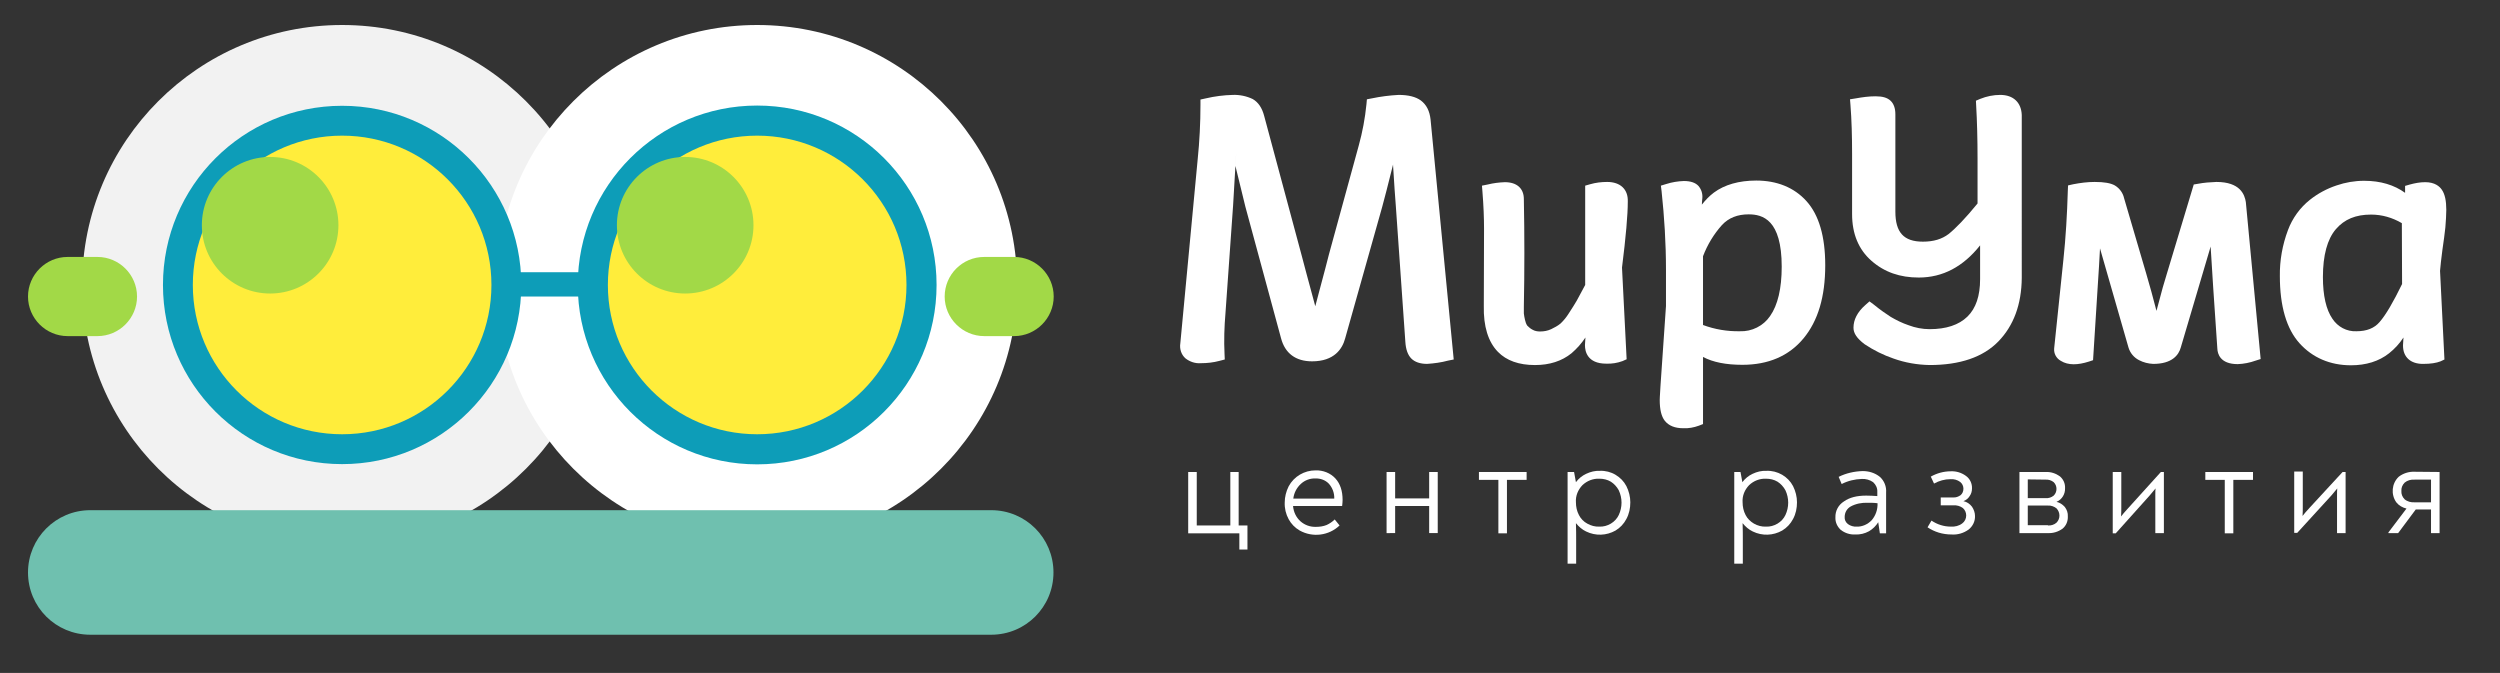
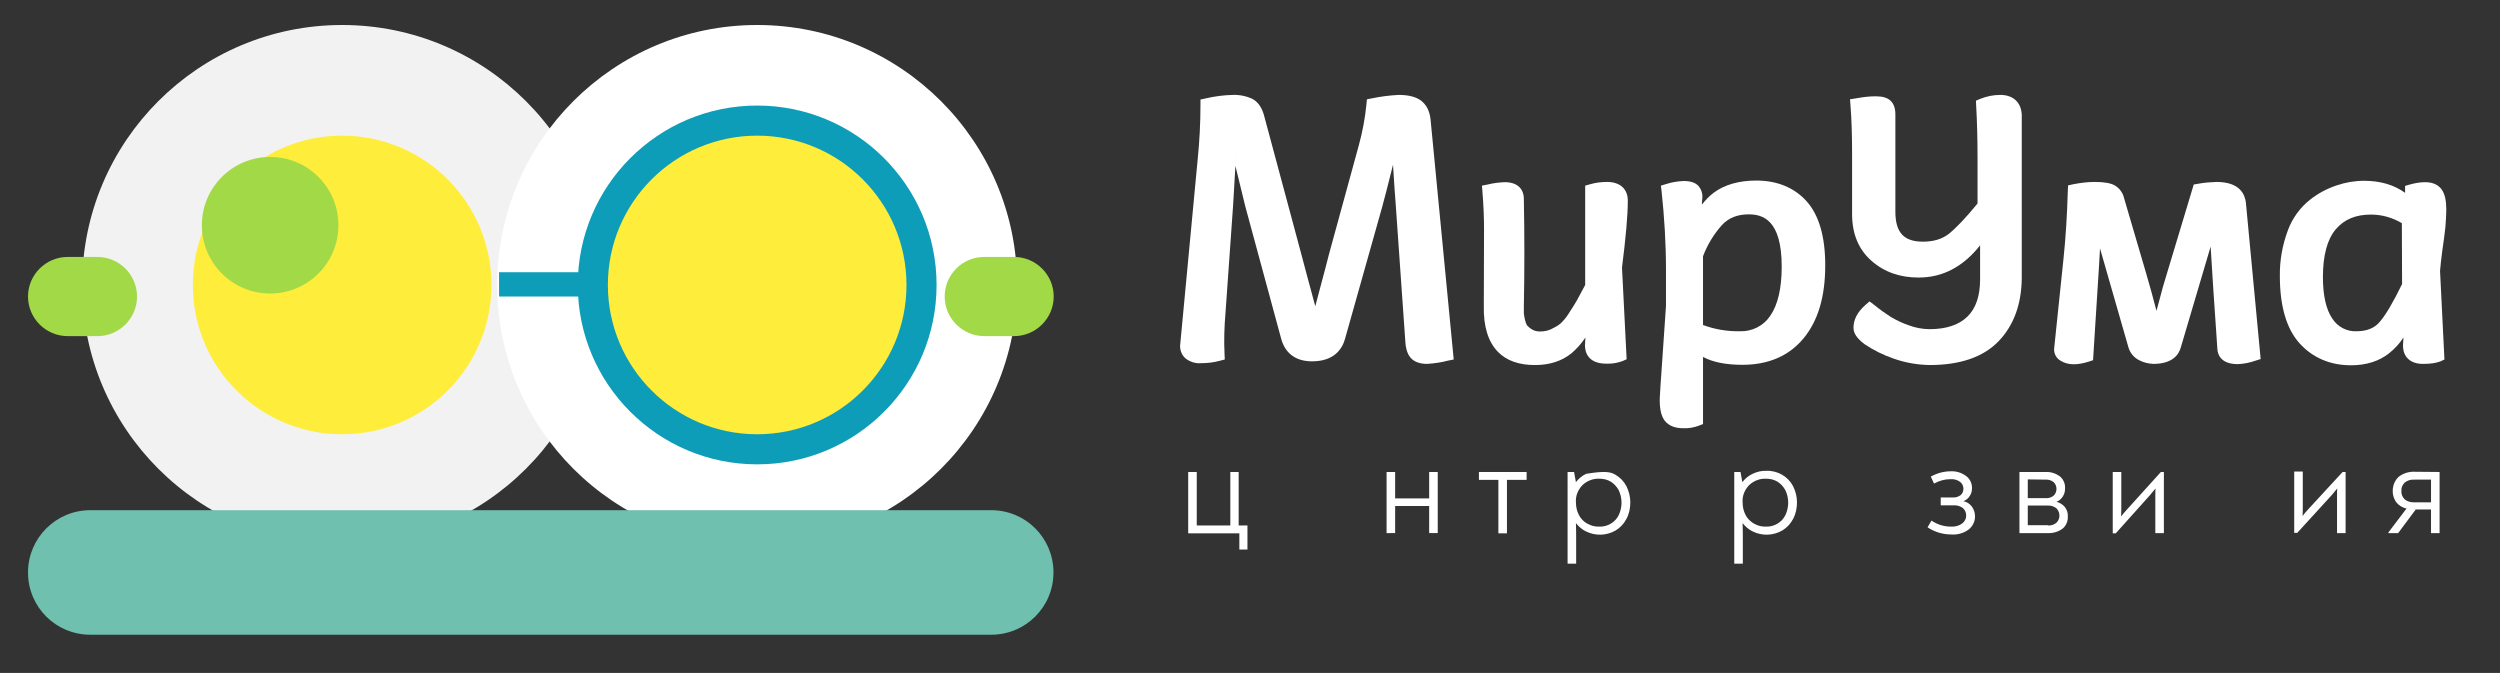
<svg xmlns="http://www.w3.org/2000/svg" version="1.1" id="Слой_1" x="0px" y="0px" viewBox="0 0 1080 290.7" style="enable-background:new 0 0 1080 290.7;" xml:space="preserve">
  <rect x="0" y="0" width="1080" height="290.7" fill="#333333" stroke="none" />
  <style type="text/css"> .st0{fill:#F2F2F2;} .st1{fill:#FFFFFF;} .st2{fill:#0D9DB8;} .st3{fill:#FFED3B;} .st4{fill:#A2D947;} .st5{fill:#6FC0AF;} </style>
  <circle class="st0" cx="147.8" cy="123.1" r="112.3" />
  <circle class="st1" cx="327.1" cy="123.1" r="112.3" />
  <circle class="st2" cx="327.1" cy="123.1" r="77.5" />
  <circle class="st3" cx="327.1" cy="123.1" r="64.5" />
-   <circle class="st4" cx="296" cy="97.3" r="29.5" />
  <path class="st4" d="M29.2,111h12.9c9.4,0,17.1,7.7,17.1,17.1l0,0c0,9.4-7.7,17.1-17.1,17.1H29.2c-9.4,0-17.1-7.7-17.1-17.1l0,0 C12.1,118.7,19.8,111,29.2,111z" />
  <path class="st4" d="M425.2,111h12.9c9.4,0,17.1,7.7,17.1,17.1l0,0c0,9.4-7.7,17.1-17.1,17.1h-12.9c-9.4,0-17.1-7.7-17.1-17.1l0,0 C408.1,118.7,415.7,111,425.2,111z" />
  <rect x="215.6" y="117.6" class="st2" width="36" height="10.5" />
-   <circle class="st2" cx="147.8" cy="123.1" r="77.4" />
  <circle class="st3" cx="147.8" cy="123.1" r="64.5" />
  <circle class="st4" cx="116.7" cy="97.3" r="29.5" />
  <path class="st5" d="M39,220.4h389.2c14.9,0,26.9,12,26.9,26.9c0,0,0,0,0,0l0,0c0,14.9-12,26.9-26.9,26.9l0,0H39 c-14.9,0-26.9-12-26.9-26.9l0,0C12.1,232.5,24.1,220.4,39,220.4C39,220.4,39,220.4,39,220.4z" />
  <path class="st1" d="M613.8,43.4c-2.2-1.6-5.4-2.4-9.6-2.4c-3.9,0.2-7.8,0.7-11.6,1.5l-2.1,0.4l-0.2,2.2c-0.6,6-1.7,11.9-3.3,17.7 l-12.9,47.1c-0.7,2.7-2,7.9-4.1,15.6l-1.8,6.8c-0.3-1.2-0.7-2.6-1.1-4.1c-2-7.3-3.6-13.4-4.9-18.3L546.1,50 c-0.9-3.4-2.5-5.8-4.9-7.2c-2.7-1.3-5.7-1.9-8.6-1.8c-3.9,0.1-7.9,0.6-11.7,1.5l-2.3,0.5v2.3c0,7.8-0.4,15.7-1.2,23.5l-7.5,79.5 c-0.4,2.4,0.4,4.9,2.2,6.5c1.9,1.5,4.3,2.3,6.7,2.1c2.7,0,5.4-0.3,8-1l2.3-0.6l-0.1-2.3c-0.3-5.9-0.1-11.8,0.4-17.7l3.3-46.6 c0.2-3.5,0.5-9.2,1-17.1c0.7-11.9,0,0.1,0,0.1c2,8.1,3.4,14,4.3,17.6l15.4,56.8c1.7,6.5,6.3,10,13.4,10c9.6,0,13.1-5.4,14.3-9.9 l16-56.8c1-3.6,2.5-9.5,4.5-17.5c0.1-0.3,0.1-0.6,0.2-0.8v0.4c0.5,8.1,0.9,14,1.2,17.6l4.1,58.5c0.2,3.4,1.1,5.8,2.6,7.3 s3.8,2.3,6.8,2.3c3-0.2,6.1-0.6,9-1.4l2.5-0.5L618,51.6C617.6,47.9,616.2,45.2,613.8,43.4z" />
  <path class="st1" d="M694.3,78.6c-2.5,0-5,0.3-7.4,1l-2.1,0.6v42.9c-1.6,3-2.8,5.2-3.6,6.7c-0.8,1.4-2,3.3-3.5,5.6 c-1,1.6-2.2,3.1-3.6,4.4c-1.2,1-2.6,1.7-4,2.4c-1.5,0.7-3.1,1-4.8,1c-1.2,0-2.3-0.2-3.3-0.8c-0.8-0.4-1.5-1-2.2-1.7 c-0.5-0.7-0.8-1.6-1-2.5c-0.2-0.9-0.4-1.8-0.5-2.8v-2.9c0.3-15.4,0.3-31.1,0-46.5c0-4.6-3-7.3-8.2-7.3c-2.5,0.1-5,0.4-7.4,1 l-2.5,0.5l0.2,2.5c0.5,6.1,0.7,11.6,0.7,16.2l-0.1,33.2c-0.2,8.9,1.9,15.6,6.1,19.9c3.7,3.8,9.1,5.7,16,5.7c6.3,0,11.6-1.7,15.8-5.1 c2.3-2,4.3-4.2,6-6.8l-0.2,3.2v0.2c0,2.4,0.9,7.9,9.2,7.9c2.4,0.1,4.8-0.3,7-1.1l1.8-0.8l-2-39.6c1.7-13.5,2.5-22.8,2.5-28.5 C703.4,81.8,700,78.6,694.3,78.6z" />
  <path class="st1" d="M758.7,78c-7.5,0-13.7,1.8-18.3,5.2c-2,1.5-3.7,3.3-5.2,5.2c0.1-1.3,0.1-2.2,0.2-2.7c0.2-2-0.4-3.9-1.7-5.4 c-1.3-1.4-3.4-2.1-6.3-2.1c-2.6,0.1-5.1,0.5-7.6,1.3l-2.3,0.7l0.3,2.4c1.2,11.2,1.9,22.5,1.9,33.9v15.7c-2.7,38-2.7,40-2.7,40.6 c0,4.1,0.7,7.1,2.2,9c1.7,2.1,4.3,3.2,8,3.2c2.3,0.1,4.5-0.3,6.7-1.1l1.8-0.7v-29c4.3,2.3,10,3.4,17,3.4c11.2,0,20.1-3.8,26.4-11.4 s9.4-18,9.4-31.6c0-12.4-2.7-21.7-8.1-27.7S767.5,78,758.7,78z M755.4,92.6c6.1,0,14.3,2.3,14.3,22.6c0,9.4-1.7,16.6-5,21.3 c-2.9,4.3-7.9,6.8-13.1,6.6c-5.4,0.1-10.8-0.8-15.9-2.7v-29.7c1.9-5,4.7-9.6,8.2-13.5C746.8,94.1,750.6,92.6,755.4,92.6z" />
  <path class="st1" d="M864.1,41c-2.9,0-5.9,0.6-8.6,1.7l-1.9,0.8l0.1,2c0.4,6.9,0.6,14.7,0.6,23.1v19.3c-5.2,6.4-9.5,10.8-12.5,13.2 c-2.9,2.2-6.5,3.3-11.1,3.3c-8.3,0-11.9-4-11.9-13v-42c0-2.6-0.7-4.6-2.1-5.9s-3.4-1.9-6.5-1.9c-2.9,0-5.7,0.4-8.5,0.9l-2.5,0.4 l0.2,2.5c0.5,6.3,0.7,13.5,0.7,21.2v25.9c0,8.5,2.8,15.3,8.4,20.2s12.3,7.2,20.4,7.2c10.4,0,19.2-4.7,26.5-13.9v14.6 c0,7.2-1.8,12.6-5.5,16.2s-9.2,5.4-16.3,5.4c-3.1,0-6.2-0.6-9.1-1.7c-2.7-0.9-5.3-2.2-7.7-3.6c-2-1.3-4.5-3-7.3-5.3l-1.9-1.4 l-1.8,1.6c-3.4,3-5.1,6.3-5.1,9.8c0,2.4,1.5,4.6,4.8,7.1c3.9,2.6,8.1,4.7,12.5,6.2c5,1.8,10.3,2.7,15.6,2.8 c13.1,0,23.1-3.4,29.7-10.2s10-16,10.1-27.4V49.7C873.2,44.3,869.8,41,864.1,41z" />
  <path class="st1" d="M957.5,78.6c-2.7,0.1-5.4,0.3-8,0.8l-1.8,0.3l-11.6,38.5c-1.1,3.5-2.4,8-3.8,13.5c-0.2,0.9-0.5,1.8-0.7,2.6 c-1.4-5.5-2.9-10.9-4.4-16l-9.6-32.7c-0.5-2.3-2-4.3-4-5.5c-1.8-1-4.5-1.5-8.7-1.5c-3.1,0-6.2,0.4-9.3,1l-2.2,0.5l-0.1,2.2 c-0.3,10.4-0.9,20.4-1.9,29.8l-4,38.4c-0.2,2.2,0.9,4.3,2.9,5.4c3.2,2,7.4,1.8,12.1,0.3l1.8-0.6l2-31.6c0.4-6.4,0.8-12,1-16.7 l12.3,42.8c0.7,2.4,2.4,4.4,4.6,5.5c1.9,1,4,1.5,6.1,1.6c8.1,0,11-3.8,11.9-7.1l12.9-43.6c0,0.6,0.1,1.2,0.1,1.7 c0.5,8.3,0.8,13.4,1,16l1.8,26.5c0.1,2,1.1,6.6,8.8,6.6c2.6-0.1,5.2-0.6,7.7-1.5l2.2-0.7l-6.4-67.8C969.7,84,967.7,78.6,957.5,78.6z " />
  <path class="st1" d="M1056.4,98.2c0.2-2.8,0.4-5.3,0.4-7.5c0-4-0.6-6.8-1.9-8.7c-1-1.5-3.1-3.3-7.2-3.3c-2.2,0-4.4,0.4-6.6,1 l-2.1,0.6v3c-4.7-3.4-10.6-5.2-17.7-5.2c-4.1,0-8.1,0.7-11.9,2c-4.2,1.4-8.1,3.5-11.5,6.2c-4.3,3.4-7.6,8-9.5,13.1 c-2.4,6.4-3.6,13.1-3.5,19.9c0,13,2.9,22.8,8.5,29s13.2,9.5,22.2,9.5c6.5,0,12.1-1.7,16.5-5.2c2.4-1.9,4.5-4.2,6.2-6.8l-0.2,3.3v0.2 c0,4.9,3.2,7.9,8.6,7.9c3.4,0,5.8-0.4,7.6-1.1l1.7-0.8l-1.9-38.3c0.2-2.2,0.5-5.2,1-8.9C1055.7,104.2,1056.1,100.8,1056.4,98.2z M1037.7,122.7c-3.8,7.8-7,13.3-9.7,16.4c-2.3,2.7-5.6,4-10,4c-4.2,0.2-8.1-1.9-10.4-5.4c-2.7-3.9-4.1-10-4.1-18 c0-9.4,1.9-16.4,5.6-20.7s8.6-6.3,15.2-6.3c4.7,0,9.2,1.3,13.3,3.7L1037.7,122.7z" />
  <path class="st1" d="M535.1,203.9V227h3.8v10.4h-3.5v-7h-22.1v-26.5h3.7V227h14.5v-23.1H535.1z" />
-   <path class="st1" d="M576.9,206.7c2.1,2.3,3.1,5.4,3.1,9.3c0,0.9-0.1,1.7-0.2,2.6h-21.2c0.2,2.5,1.3,4.9,3.2,6.6 c1.8,1.6,4.2,2.5,6.7,2.4c1.6,0,3.1-0.2,4.6-0.8c1.3-0.6,2.5-1.4,3.5-2.4l2.1,2.6c-4.6,4.4-11.6,5.3-17.2,2.2 c-2.1-1.2-3.7-2.9-4.8-4.9c-1.2-2.2-1.8-4.7-1.7-7.2c0-2.4,0.6-4.8,1.7-7c2.3-4.3,6.8-6.9,11.6-6.9 C571.5,203.1,574.7,204.3,576.9,206.7z M561.9,209.1c-1.8,1.7-2.9,3.9-3.2,6.3h17.7c0.1-2.4-0.8-4.7-2.3-6.4 c-1.5-1.6-3.7-2.4-5.9-2.3C565.9,206.6,563.6,207.5,561.9,209.1z" />
  <path class="st1" d="M617.4,215.3v-11.4h3.7v26.4h-3.7v-11.7h-14.7v11.7H599v-26.4h3.7v11.4L617.4,215.3z" />
  <path class="st1" d="M651,230.4h-3.7v-23.1h-8.4v-3.4h20.6v3.4H651V230.4z" />
-   <path class="st1" d="M697.9,205.1c2,1.2,3.6,2.8,4.7,4.9c1.1,2.2,1.7,4.6,1.7,7c0,2.5-0.5,5-1.7,7.2c-1.1,2.1-2.7,3.8-4.7,5 c-3.9,2.2-8.6,2.4-12.7,0.4c-1.7-0.8-3.2-2.1-4.4-3.6c0.1,2.7,0.1,5.1,0.1,7.1v10.4h-3.7v-39.6h2.8l0.8,4.4c1.2-1.6,2.7-2.8,4.4-3.6 c1.9-0.9,3.9-1.4,6-1.3C693.5,203.3,695.9,203.9,697.9,205.1z M695.9,226.2c1.5-0.9,2.7-2.2,3.4-3.7c1.6-3.4,1.6-7.3,0-10.7 c-0.8-1.5-2-2.8-3.4-3.7c-1.5-0.9-3.2-1.3-5-1.3c-2.7-0.1-5.3,0.9-7.3,2.8c-1.9,2-3,4.6-2.8,7.4c0,1.9,0.4,3.8,1.3,5.5 c0.8,1.6,2.1,2.9,3.6,3.7c1.6,0.9,3.4,1.4,5.2,1.3C692.6,227.6,694.4,227.1,695.9,226.2L695.9,226.2z" />
+   <path class="st1" d="M697.9,205.1c2,1.2,3.6,2.8,4.7,4.9c1.1,2.2,1.7,4.6,1.7,7c0,2.5-0.5,5-1.7,7.2c-1.1,2.1-2.7,3.8-4.7,5 c-3.9,2.2-8.6,2.4-12.7,0.4c-1.7-0.8-3.2-2.1-4.4-3.6c0.1,2.7,0.1,5.1,0.1,7.1v10.4h-3.7v-39.6h2.8l0.8,4.4c1.2-1.6,2.7-2.8,4.4-3.6 C693.5,203.3,695.9,203.9,697.9,205.1z M695.9,226.2c1.5-0.9,2.7-2.2,3.4-3.7c1.6-3.4,1.6-7.3,0-10.7 c-0.8-1.5-2-2.8-3.4-3.7c-1.5-0.9-3.2-1.3-5-1.3c-2.7-0.1-5.3,0.9-7.3,2.8c-1.9,2-3,4.6-2.8,7.4c0,1.9,0.4,3.8,1.3,5.5 c0.8,1.6,2.1,2.9,3.6,3.7c1.6,0.9,3.4,1.4,5.2,1.3C692.6,227.6,694.4,227.1,695.9,226.2L695.9,226.2z" />
  <path class="st1" d="M769.9,205.1c2,1.2,3.6,2.8,4.7,4.9c1.1,2.2,1.7,4.6,1.7,7c0,2.5-0.5,5-1.7,7.2c-1.1,2.1-2.7,3.8-4.7,5 c-3.9,2.2-8.6,2.4-12.7,0.4c-1.7-0.8-3.2-2.1-4.4-3.6c0.1,2.7,0.1,5.1,0.1,7.1v10.4h-3.7v-39.6h2.7l0.8,4.4c1.2-1.6,2.7-2.8,4.4-3.6 c1.9-0.9,3.9-1.4,6-1.3C765.5,203.3,767.8,203.9,769.9,205.1z M767.9,226.2c1.5-0.9,2.7-2.2,3.4-3.7c1.6-3.4,1.6-7.3,0-10.7 c-0.8-1.5-2-2.8-3.4-3.7c-1.5-0.9-3.2-1.3-5-1.3c-2.7-0.1-5.3,0.9-7.3,2.8c-1.9,2-3,4.6-2.8,7.4c0,1.9,0.4,3.8,1.3,5.5 c0.8,1.6,2.1,2.8,3.6,3.7c1.6,0.9,3.4,1.4,5.2,1.3C764.6,227.6,766.4,227.1,767.9,226.2L767.9,226.2z" />
-   <path class="st1" d="M812.1,206c1.9,1.7,2.9,4.2,2.7,6.8v17.6h-2.7l-0.7-4.8c-1,1.6-2.3,2.9-4,3.9c-1.8,1-3.9,1.5-6,1.4 c-2.2,0.1-4.4-0.6-6.2-2c-1.5-1.4-2.4-3.3-2.3-5.4c-0.1-2.8,1.3-5.4,3.7-6.9c2.4-1.7,5.6-2.5,9.6-2.5c1.6,0,3.2,0.1,4.8,0.2v-1.8 c0.1-1.6-0.6-3.1-1.8-4.2c-1.4-1-3.2-1.5-4.9-1.4c-3,0.1-6,0.8-8.7,2.2l-1.3-3.1c3.2-1.6,6.8-2.4,10.4-2.5 C807.4,203.5,810,204.3,812.1,206z M808.6,224.7c1.7-2,2.6-4.6,2.5-7.3c-1.4-0.2-2.9-0.2-4.3-0.2c-2.5-0.1-5.1,0.4-7.3,1.6 c-1.6,0.9-2.6,2.6-2.6,4.5c-0.1,1.2,0.4,2.3,1.4,3.1c1.1,0.8,2.5,1.2,3.8,1.1C804.5,227.6,806.9,226.5,808.6,224.7L808.6,224.7z" />
  <path class="st1" d="M832.7,227.8l1.7-2.9c2.5,1.7,5.4,2.6,8.4,2.6c1.7,0.1,3.5-0.3,4.9-1.4c1.1-0.8,1.7-2.1,1.7-3.4 c0-1.2-0.5-2.4-1.4-3.2c-1.2-0.9-2.7-1.3-4.1-1.2h-5.5v-3.4h5.3c1.2,0.1,2.3-0.3,3.3-1c0.8-0.7,1.2-1.7,1.2-2.8 c0-1.1-0.5-2.2-1.4-2.9c-1.2-0.9-2.7-1.3-4.2-1.2c-2.5,0-4.9,0.7-7.1,1.9l-1.4-3c2.7-1.5,5.6-2.3,8.7-2.3c2.3-0.1,4.6,0.6,6.5,2 c1.7,1.2,2.7,3.3,2.6,5.4c0,1.2-0.3,2.3-1,3.3c-0.6,1-1.6,1.8-2.7,2.2c1.5,0.3,2.8,1.2,3.7,2.4c0.8,1.2,1.3,2.6,1.3,4 c0.1,2.3-1,4.5-2.8,5.9c-2.1,1.5-4.7,2.3-7.3,2.1C839.2,230.9,835.7,229.8,832.7,227.8z" />
  <path class="st1" d="M892,219c0.9,1.2,1.4,2.6,1.3,4.1c0.1,2-0.7,4-2.3,5.3c-1.8,1.3-4,2-6.2,1.9h-12.4v-26.4h11.4 c2.2-0.1,4.3,0.6,6.1,1.9c1.5,1.3,2.3,3.1,2.2,5.1c0.1,2.5-1.3,4.9-3.7,5.9C889.8,217.1,891,217.9,892,219z M876,207.1v8.1h7.7 c1.3,0.1,2.5-0.3,3.5-1.1c0.8-0.8,1.2-1.8,1.2-2.9c0-1.1-0.4-2.1-1.2-2.9c-1-0.8-2.3-1.2-3.5-1.1L876,207.1z M884.7,227 c1.3,0.1,2.7-0.3,3.7-1.2c1.7-1.7,1.7-4.4,0-6.2c-1-0.8-2.4-1.3-3.7-1.2H876v8.5H884.7z" />
  <path class="st1" d="M933.5,203.9h1.3v26.4h-3.7v-16.2c0-1.4,0-2.4,0.1-3.1c-0.9,1.1-1.7,2.1-2.5,3L914,230.4h-1.3v-26.5h3.7v15.7 c0,0.8,0,2-0.1,3.5c0.6-0.8,1.6-2,3-3.5L933.5,203.9z" />
-   <path class="st1" d="M964.8,230.4h-3.7v-23.1h-8.4v-3.4h20.6v3.4h-8.5V230.4z" />
  <path class="st1" d="M1012,203.9h1.3v26.4h-3.7v-16.2c0-1.4,0-2.4,0.1-3.1c-0.9,1.1-1.7,2.1-2.5,3l-14.8,16.2h-1.3v-26.5h3.7v15.7 c0,0.8,0,2-0.1,3.5c0.6-0.8,1.6-2,3-3.5L1012,203.9z" />
  <path class="st1" d="M1053.9,203.9v26.4h-3.7v-10.2h-6.6l-7.6,10.2h-4.2V230l7.8-10.3c-1.7-0.4-3.3-1.3-4.4-2.7c-2.4-3.4-2-8.1,1-11 c1.9-1.5,4.4-2.3,6.8-2.2L1053.9,203.9z M1050.2,217v-9.8h-7.1c-1.6-0.1-3.1,0.3-4.3,1.3c-1,1-1.5,2.3-1.4,3.6 c-0.1,1.3,0.4,2.6,1.4,3.6c1.2,1,2.8,1.4,4.3,1.3L1050.2,217z" />
</svg>